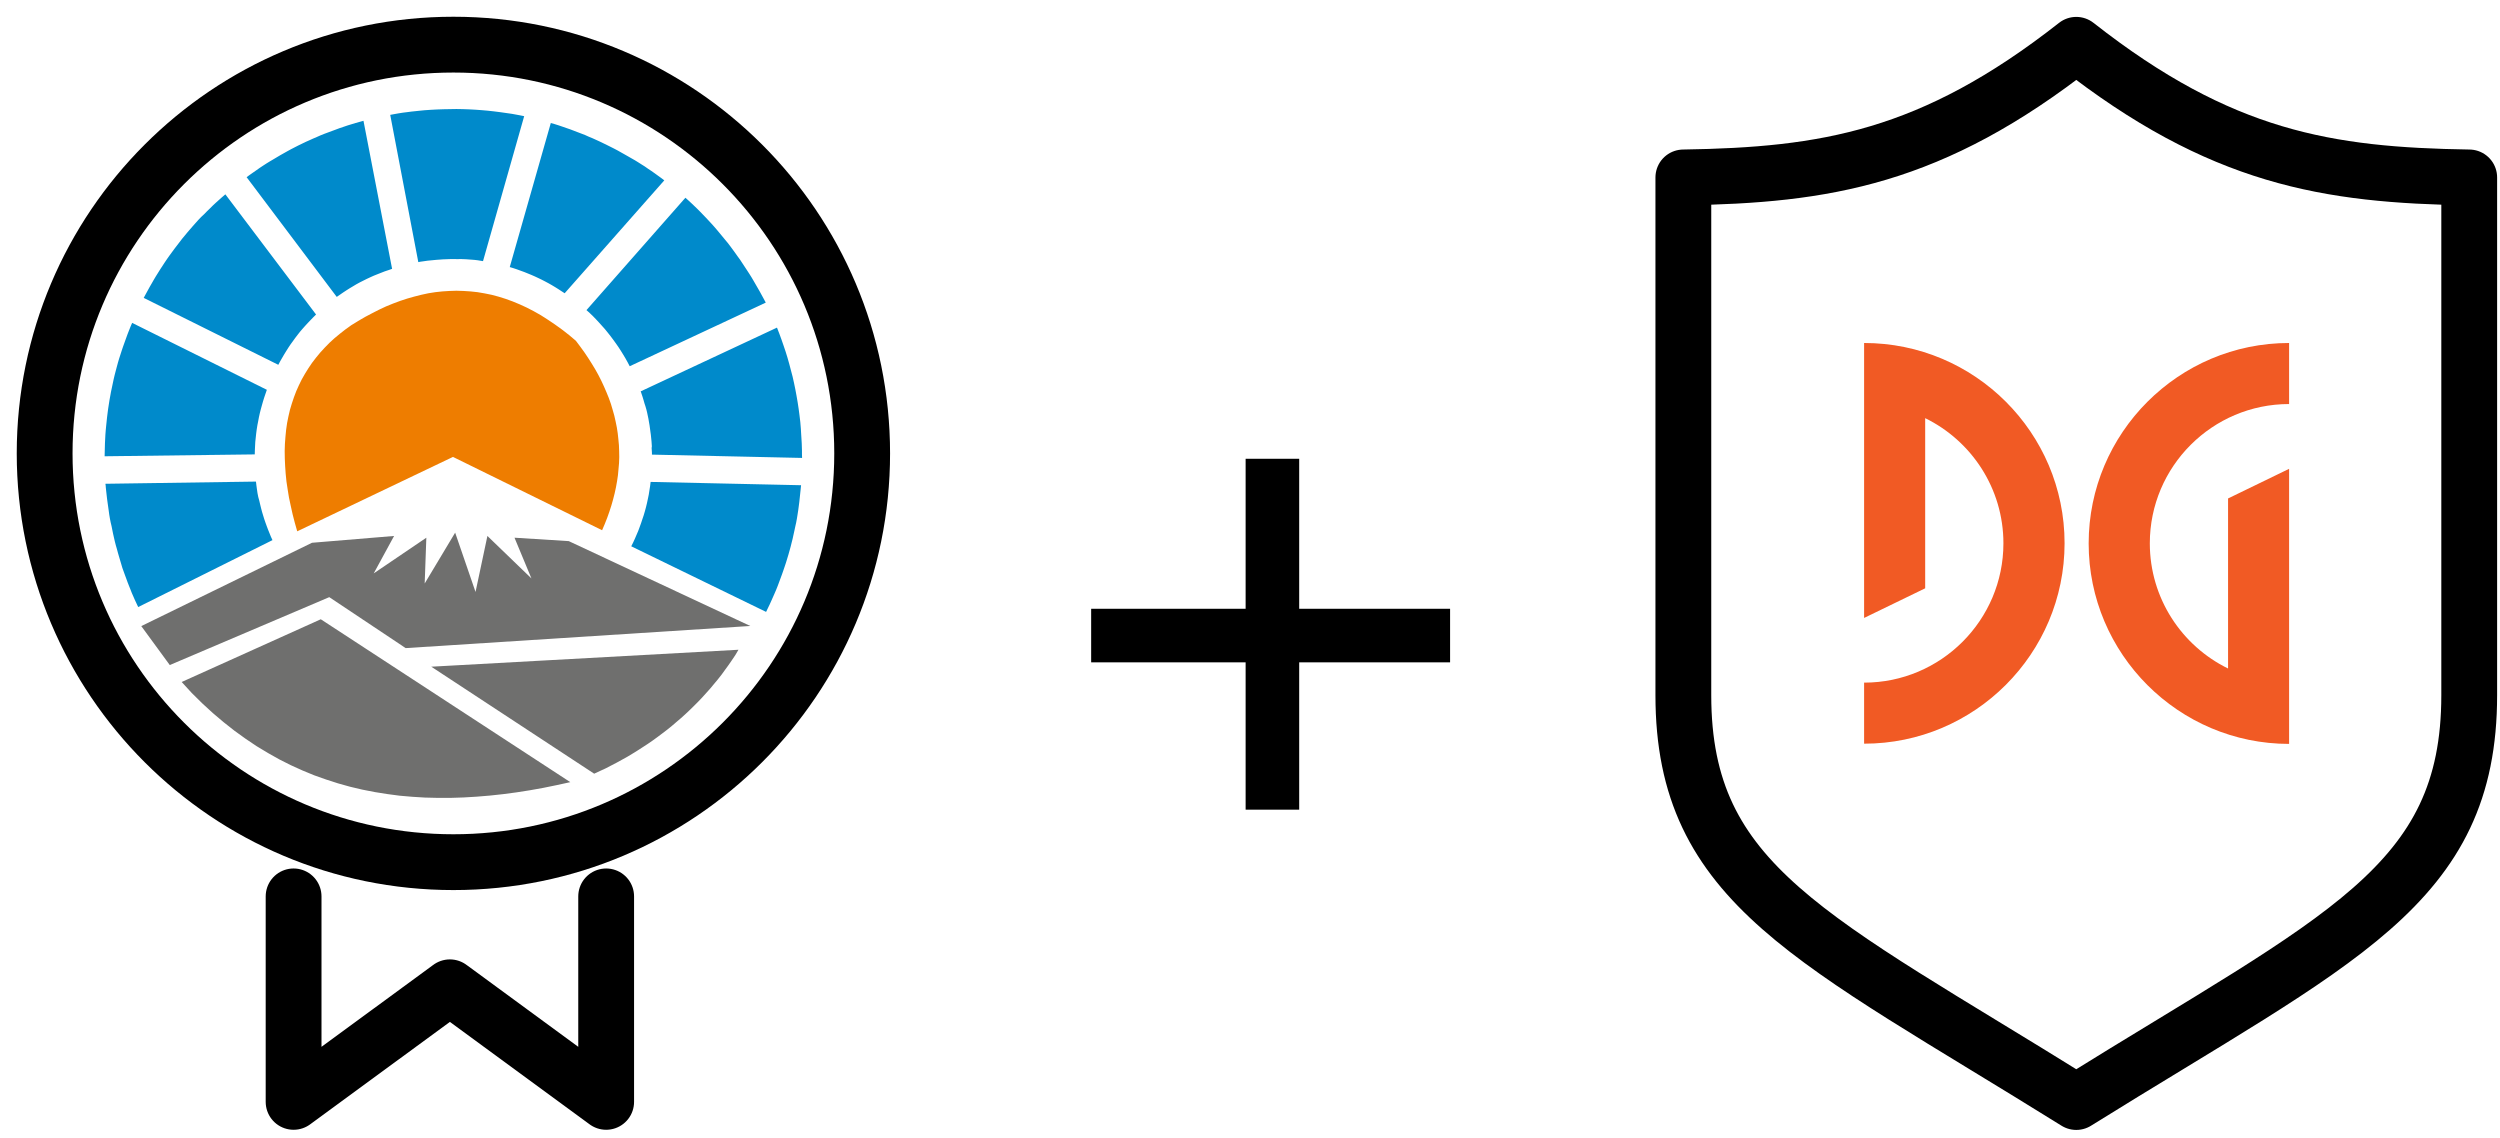
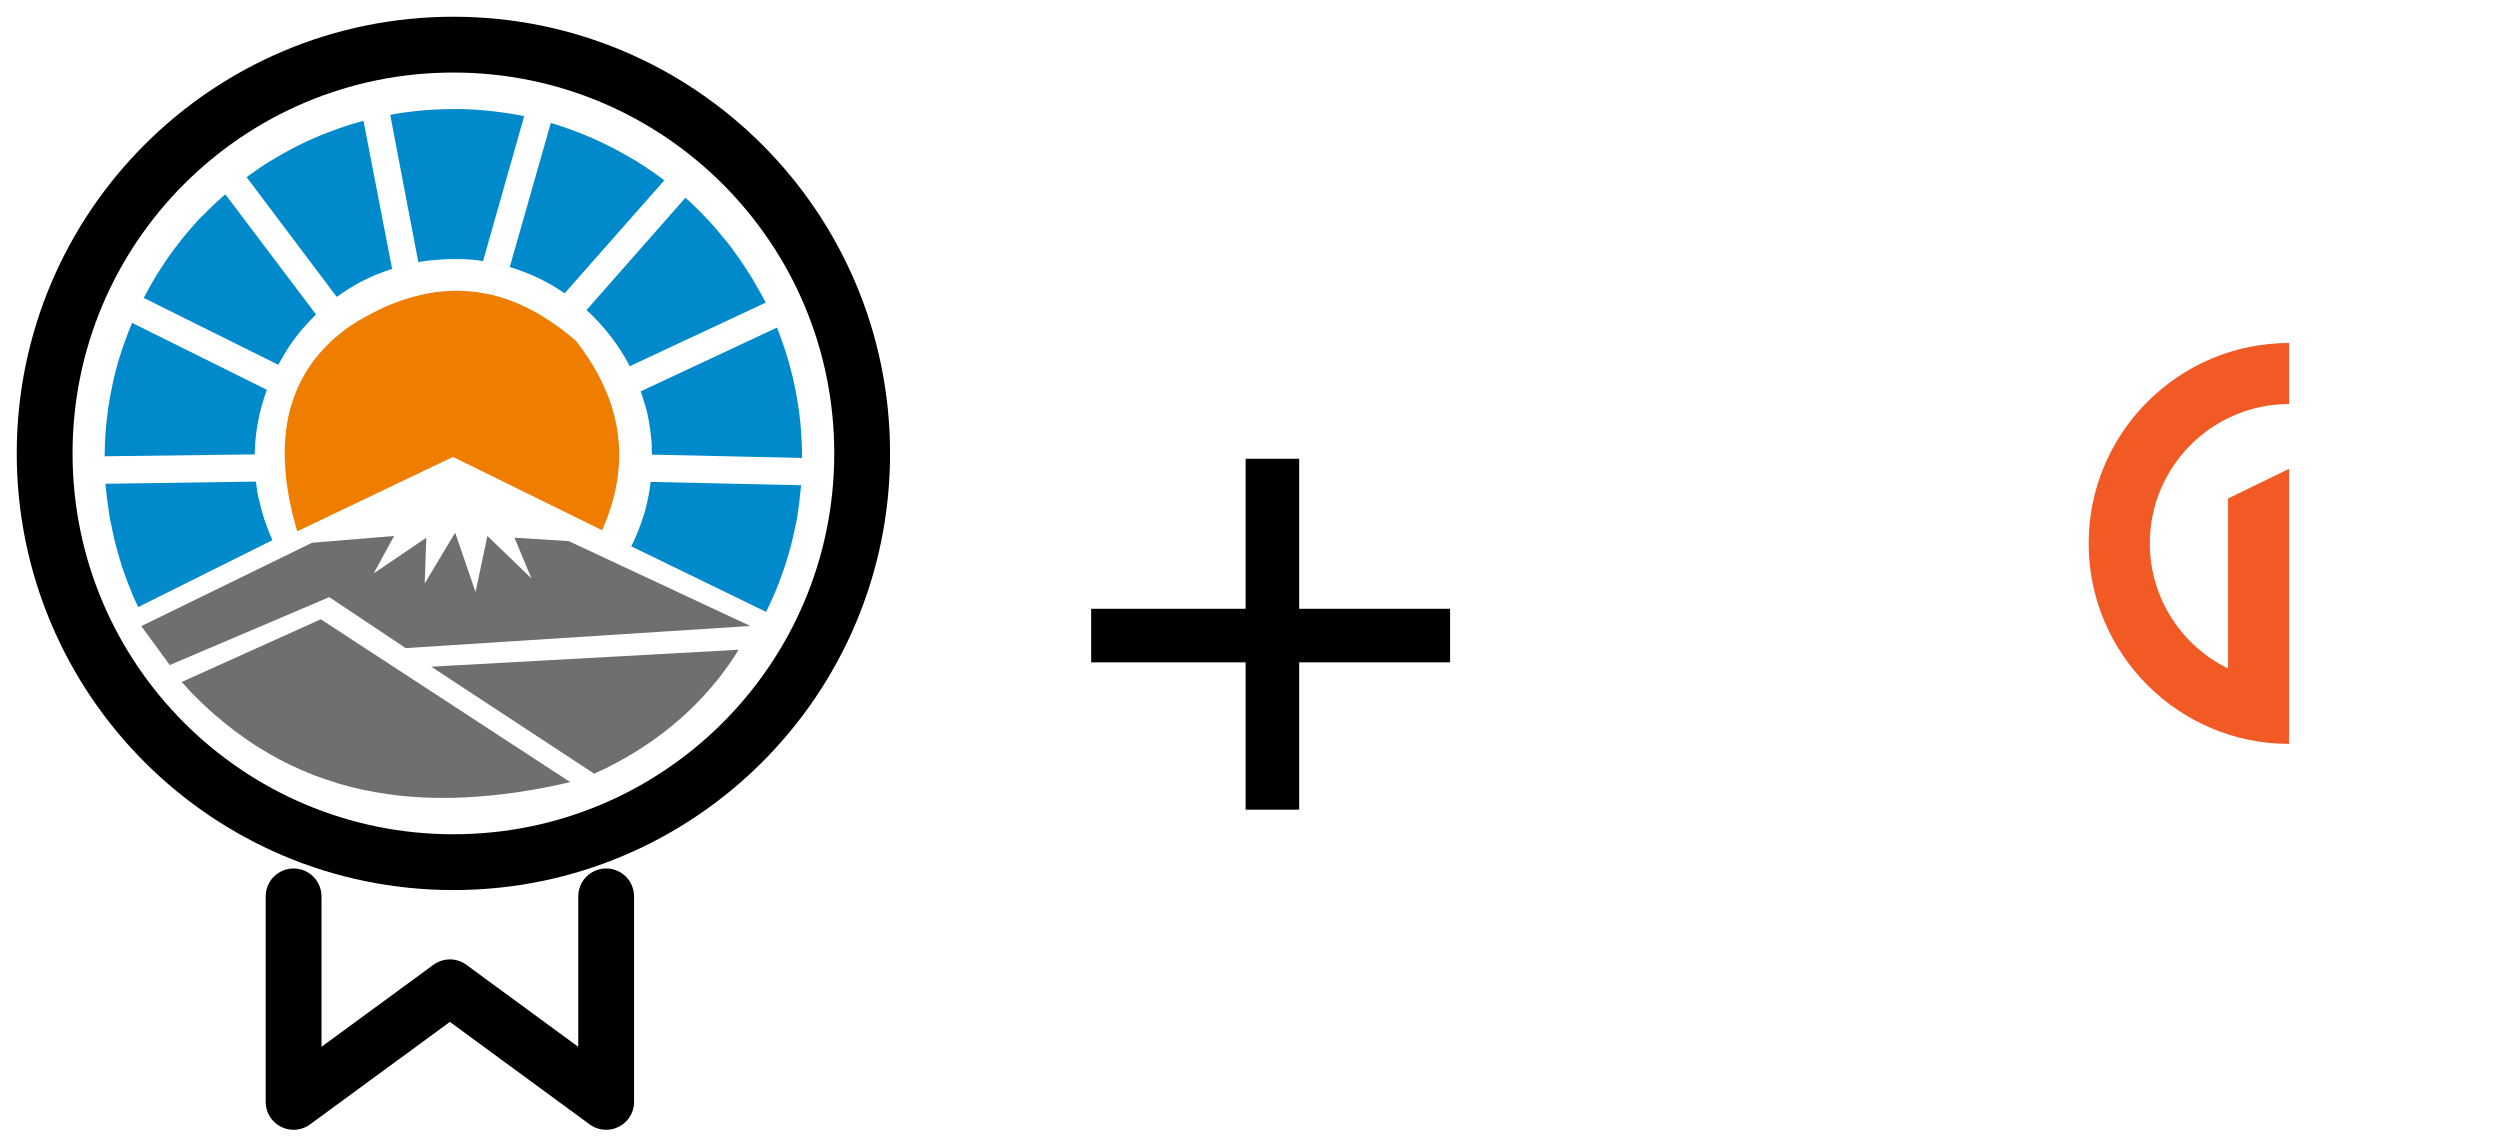
<svg xmlns="http://www.w3.org/2000/svg" width="112" height="51" viewBox="0 0 112 51" fill="none">
-   <path fill-rule="evenodd" clip-rule="evenodd" d="M93.017 2.007C99.493 7.091 104.282 7.851 110.621 7.949V31.145C110.621 39.709 104.817 42.023 93.017 49.371C81.189 42.003 75.414 39.665 75.414 31.145V7.949C81.752 7.851 86.542 7.091 93.017 2.007Z" stroke="black" stroke-width="2.5" stroke-miterlimit="10" stroke-linecap="round" stroke-linejoin="round" />
-   <path d="M83.512 15.366V16.826V18.101V27.684L86.248 26.356V18.733C88.321 19.748 89.753 21.88 89.753 24.341C89.753 27.782 86.954 30.582 83.512 30.582V33.317C88.463 33.317 92.493 29.288 92.493 24.336C92.493 19.385 88.463 15.366 83.512 15.366Z" fill="#F15A24" />
  <path d="M102.552 18.101V15.366C97.601 15.366 93.572 19.395 93.572 24.346C93.572 29.297 97.601 33.327 102.552 33.327V31.861V30.587V21.003L99.817 22.331V29.949C97.743 28.934 96.312 26.802 96.312 24.341C96.312 20.9 99.111 18.101 102.552 18.101Z" fill="#F15A24" />
  <path d="M27.156 40.158V49.364L20.155 44.231L13.153 49.364V40.158" stroke="black" stroke-width="2.5" stroke-miterlimit="10" stroke-linecap="round" stroke-linejoin="round" />
  <path d="M20.312 38.625C30.426 38.625 38.625 30.426 38.625 20.312C38.625 10.199 30.426 2 20.312 2C10.199 2 2 10.199 2 20.312C2 30.426 10.199 38.625 20.312 38.625Z" stroke="black" stroke-width="2.5" stroke-miterlimit="10" stroke-linecap="round" stroke-linejoin="round" />
  <path fill-rule="evenodd" clip-rule="evenodd" d="M13.316 23.803L20.293 20.47L26.974 23.754L27.092 23.478L27.201 23.202L27.299 22.926L27.388 22.65L27.467 22.374L27.536 22.102L27.595 21.831L27.644 21.56L27.684 21.289L27.709 21.018L27.733 20.746L27.743 20.48L27.738 20.209L27.728 19.943L27.703 19.677L27.674 19.41L27.634 19.149L27.58 18.883L27.521 18.621L27.447 18.36L27.368 18.094L27.275 17.832L27.171 17.576L27.058 17.315L26.939 17.058L26.806 16.797L26.663 16.541L26.51 16.289L26.348 16.033L26.175 15.776L25.993 15.525L25.8 15.268L25.49 15.007L25.174 14.761L24.858 14.534L24.543 14.322L24.227 14.12L23.912 13.942L23.596 13.779L23.286 13.636L22.965 13.503L22.654 13.39L22.339 13.291L22.023 13.207L21.708 13.143L21.392 13.089L21.077 13.055L20.766 13.035L20.446 13.025L20.135 13.035L19.819 13.055L19.504 13.089L19.193 13.138L18.873 13.207L18.562 13.286L18.247 13.375L17.931 13.479L17.615 13.597L17.3 13.725L16.984 13.873L16.674 14.031L16.358 14.198L16.043 14.381L15.732 14.573L15.471 14.761L15.219 14.958L14.982 15.155L14.756 15.362L14.544 15.579L14.341 15.801L14.154 16.028L13.977 16.259L13.814 16.501L13.661 16.748L13.518 16.999L13.39 17.261L13.271 17.527L13.168 17.798L13.074 18.079L12.99 18.36L12.921 18.656L12.862 18.952L12.818 19.257L12.788 19.568L12.764 19.889L12.754 20.209L12.759 20.539L12.774 20.875L12.798 21.22L12.833 21.57L12.887 21.925L12.946 22.29L13.025 22.66L13.109 23.039L13.207 23.419L13.316 23.803Z" fill="#EE7D00" />
  <path fill-rule="evenodd" clip-rule="evenodd" d="M8.139 30.553L14.371 27.743L25.549 35.04L24.942 35.173L24.336 35.297L23.734 35.405L23.133 35.499L22.536 35.578L21.945 35.642L21.353 35.691L20.766 35.726L20.184 35.745H19.607L19.035 35.731L18.468 35.696L17.901 35.647L17.344 35.573L16.787 35.484L16.235 35.376L15.688 35.247L15.145 35.095L14.608 34.922L14.08 34.735L13.553 34.518L13.03 34.281L12.512 34.02L12.004 33.734L11.496 33.428L10.998 33.093L10.505 32.738L10.017 32.353L9.534 31.944L9.061 31.51L8.592 31.047L8.139 30.553ZM33.083 29.109L19.321 29.868L26.619 34.661L26.875 34.542L27.132 34.424L27.378 34.296L27.625 34.168L27.866 34.035L28.108 33.901L28.345 33.758L28.576 33.615L28.803 33.468L29.03 33.32L29.252 33.167L29.469 33.009L29.686 32.846L29.898 32.684L30.105 32.516L30.307 32.343L30.509 32.171L30.706 31.993L30.899 31.811L31.091 31.623L31.278 31.436L31.461 31.244L31.638 31.047L31.816 30.849L31.988 30.642L32.161 30.435L32.324 30.228L32.481 30.011L32.639 29.794L32.792 29.572L32.945 29.345L33.083 29.109ZM6.329 28.049L13.977 24.316L17.655 24.011L16.743 25.687L19.1 24.089L19.026 26.14L20.391 23.863L21.304 26.52L21.836 24.011L23.808 25.914L23.049 24.089L25.48 24.242L33.611 28.044L18.173 29.035L14.751 26.752L7.606 29.794L6.329 28.049Z" fill="#6F6F6E" />
  <path fill-rule="evenodd" clip-rule="evenodd" d="M35.888 21.738L35.869 21.925L35.849 22.112L35.829 22.3L35.809 22.487L35.785 22.674L35.76 22.862L35.731 23.049L35.701 23.236L35.667 23.419L35.627 23.596L35.588 23.779L35.548 23.961L35.509 24.139L35.464 24.316L35.42 24.494L35.371 24.671L35.321 24.849L35.267 25.026L35.213 25.204L35.154 25.381L35.095 25.554L35.035 25.726L34.971 25.899L34.907 26.072L34.843 26.244L34.774 26.417L34.7 26.589L34.626 26.757L34.552 26.924L34.478 27.087L34.399 27.25L34.321 27.413L28.28 24.474L28.364 24.306L28.443 24.134L28.517 23.961L28.591 23.789L28.655 23.616L28.719 23.439L28.778 23.261L28.838 23.084L28.892 22.901L28.941 22.719L28.985 22.536L29.025 22.349L29.064 22.162L29.094 21.969L29.124 21.782L29.148 21.59L35.888 21.738ZM6.191 27.196L6.117 27.038L6.043 26.88L5.974 26.722L5.905 26.565L5.846 26.412L5.782 26.254L5.718 26.091L5.659 25.928L5.599 25.766L5.54 25.603L5.481 25.44L5.432 25.273L5.382 25.105L5.333 24.938L5.284 24.77L5.239 24.602L5.19 24.434L5.146 24.262L5.106 24.089L5.067 23.917L5.032 23.744L4.998 23.572L4.958 23.404L4.924 23.232L4.894 23.054L4.87 22.876L4.845 22.699L4.82 22.521L4.796 22.344L4.776 22.166L4.756 21.989L4.737 21.811V21.777L4.732 21.742L4.727 21.708L4.722 21.673L11.467 21.575L11.487 21.747L11.511 21.92L11.536 22.093L11.57 22.265L11.615 22.428L11.654 22.595L11.694 22.758L11.738 22.926L11.787 23.088L11.837 23.251L11.891 23.409L11.95 23.572L12.009 23.729L12.073 23.887L12.137 24.045L12.207 24.198L6.191 27.196ZM4.687 20.441L4.692 20.244L4.697 20.046L4.702 19.854L4.712 19.657L4.722 19.464L4.737 19.272L4.756 19.08L4.776 18.887L4.796 18.695L4.82 18.503L4.845 18.311L4.875 18.118L4.904 17.931L4.939 17.739L4.973 17.551L5.013 17.364L5.052 17.177L5.092 16.989L5.136 16.802L5.185 16.614L5.235 16.427L5.284 16.245L5.338 16.062L5.397 15.88L5.456 15.697L5.516 15.52L5.58 15.342L5.644 15.165L5.708 14.987L5.777 14.81L5.846 14.637L5.92 14.465L11.955 17.463L11.896 17.635L11.837 17.808L11.782 17.985L11.733 18.158L11.684 18.335L11.639 18.513L11.6 18.69L11.566 18.873L11.531 19.05L11.501 19.238L11.477 19.42L11.457 19.607L11.437 19.795L11.427 19.982L11.418 20.169L11.413 20.357L4.687 20.441ZM6.438 13.345L6.526 13.183L6.615 13.02L6.704 12.857L6.798 12.695L6.891 12.532L6.985 12.374L7.084 12.216L7.182 12.059L7.286 11.901L7.389 11.743L7.493 11.59L7.601 11.437L7.71 11.289L7.818 11.142L7.932 10.993L8.045 10.846L8.158 10.698L8.277 10.555L8.395 10.412L8.518 10.269L8.642 10.126L8.765 9.988L8.888 9.85L9.016 9.717L9.149 9.593L9.278 9.46L9.411 9.332L9.544 9.199L9.677 9.076L9.815 8.952L9.953 8.829L10.096 8.706L14.159 14.09L14.036 14.213L13.912 14.341L13.789 14.47L13.671 14.598L13.553 14.731L13.439 14.864L13.331 15.002L13.222 15.145L13.119 15.288L13.015 15.431L12.916 15.579L12.823 15.727L12.729 15.88L12.64 16.033L12.552 16.186L12.468 16.343L6.438 13.345ZM11.048 7.937L11.191 7.833L11.339 7.729L11.487 7.626L11.634 7.522L11.782 7.424L11.935 7.325L12.088 7.231L12.246 7.138L12.404 7.044L12.562 6.95L12.719 6.862L12.877 6.773L13.04 6.684L13.203 6.6L13.365 6.517L13.528 6.438L13.691 6.359L13.858 6.285L14.021 6.211L14.194 6.137L14.361 6.063L14.534 5.994L14.706 5.93L14.879 5.866L15.052 5.802L15.224 5.737L15.402 5.678L15.574 5.619L15.752 5.565L15.929 5.511L16.107 5.461L16.284 5.412L17.566 12.044L17.398 12.103L17.236 12.157L17.073 12.221L16.91 12.285L16.748 12.35L16.585 12.423L16.427 12.497L16.269 12.576L16.112 12.655L15.959 12.739L15.811 12.828L15.663 12.916L15.515 13.01L15.372 13.104L15.229 13.203L15.086 13.301L11.048 7.937ZM19.016 4.939L19.302 4.919L19.588 4.904L19.874 4.894L20.16 4.889L20.446 4.884L20.727 4.889L21.008 4.899L21.289 4.914L21.565 4.934L21.841 4.958L22.117 4.988L22.393 5.023L22.669 5.062L22.941 5.101L23.212 5.151L23.483 5.205L21.639 11.699L21.516 11.679L21.392 11.659L21.264 11.644L21.141 11.634L21.013 11.625L20.884 11.615L20.756 11.61L20.628 11.605L20.49 11.61L20.362 11.605H20.229L20.096 11.61L19.967 11.615L19.834 11.62L19.701 11.63L19.568 11.639L19.464 11.649L19.361 11.659L19.257 11.669L19.154 11.679L19.05 11.694L18.947 11.709L18.843 11.723L18.74 11.743L17.482 5.146L17.67 5.111L17.862 5.077L18.054 5.047L18.247 5.023L18.439 4.998L18.631 4.978L18.823 4.958L19.016 4.939ZM24.676 5.511L24.849 5.56L25.021 5.614L25.194 5.673L25.366 5.733L25.539 5.792L25.707 5.856L25.874 5.92L26.042 5.984L26.209 6.048L26.372 6.122L26.54 6.191L26.703 6.265L26.865 6.339L27.028 6.418L27.191 6.497L27.349 6.576L27.506 6.655L27.664 6.738L27.822 6.827L27.98 6.916L28.137 7.005L28.29 7.093L28.438 7.177L28.591 7.271L28.739 7.365L28.887 7.458L29.035 7.562L29.183 7.66L29.331 7.764L29.474 7.868L29.617 7.971L29.76 8.08L25.297 13.138L25.154 13.045L25.011 12.951L24.868 12.862L24.721 12.774L24.573 12.69L24.425 12.611L24.272 12.532L24.119 12.458L23.961 12.384L23.803 12.315L23.646 12.251L23.488 12.187L23.325 12.128L23.162 12.068L23 12.014L22.837 11.965L24.676 5.511ZM30.706 8.859L30.844 8.982L30.977 9.105L31.111 9.233L31.244 9.361L31.377 9.495L31.505 9.628L31.633 9.761L31.762 9.899L31.885 10.032L32.008 10.17L32.131 10.313L32.25 10.456L32.368 10.599L32.486 10.742L32.605 10.885L32.718 11.033L32.827 11.181L32.935 11.329L33.043 11.482L33.152 11.63L33.255 11.787L33.359 11.945L33.463 12.103L33.566 12.261L33.665 12.418L33.758 12.576L33.852 12.739L33.946 12.902L34.039 13.064L34.128 13.227L34.217 13.39L34.306 13.557L28.211 16.407L28.118 16.23L28.019 16.052L27.916 15.88L27.812 15.712L27.703 15.544L27.59 15.382L27.472 15.219L27.354 15.061L27.23 14.904L27.102 14.746L26.969 14.598L26.836 14.45L26.703 14.307L26.565 14.164L26.422 14.026L26.274 13.893L30.706 8.859ZM34.809 14.677L34.912 14.943L35.011 15.214L35.105 15.485L35.198 15.761L35.282 16.033L35.361 16.314L35.435 16.595L35.509 16.876L35.573 17.162L35.632 17.448L35.686 17.739L35.736 18.03L35.78 18.32L35.819 18.616L35.854 18.912L35.879 19.213L35.888 19.376L35.898 19.538L35.908 19.701L35.918 19.864L35.923 20.026L35.928 20.189V20.352L35.933 20.515L29.207 20.367V20.293L29.203 20.219L29.198 20.145L29.193 20.071L29.203 19.997L29.198 19.923L29.193 19.849L29.188 19.775L29.173 19.627L29.158 19.479L29.138 19.336L29.119 19.193L29.099 19.05L29.074 18.907L29.05 18.764L29.02 18.621L28.99 18.478L28.956 18.34L28.916 18.202L28.872 18.069L28.833 17.931L28.793 17.798L28.749 17.665L28.704 17.532L34.809 14.677Z" fill="#008ACB" />
  <path d="M48.884 29.673V27.273H55.804V20.553H58.204V27.273H64.964V29.673H58.204V36.273H55.804V29.673H48.884Z" fill="black" />
</svg>